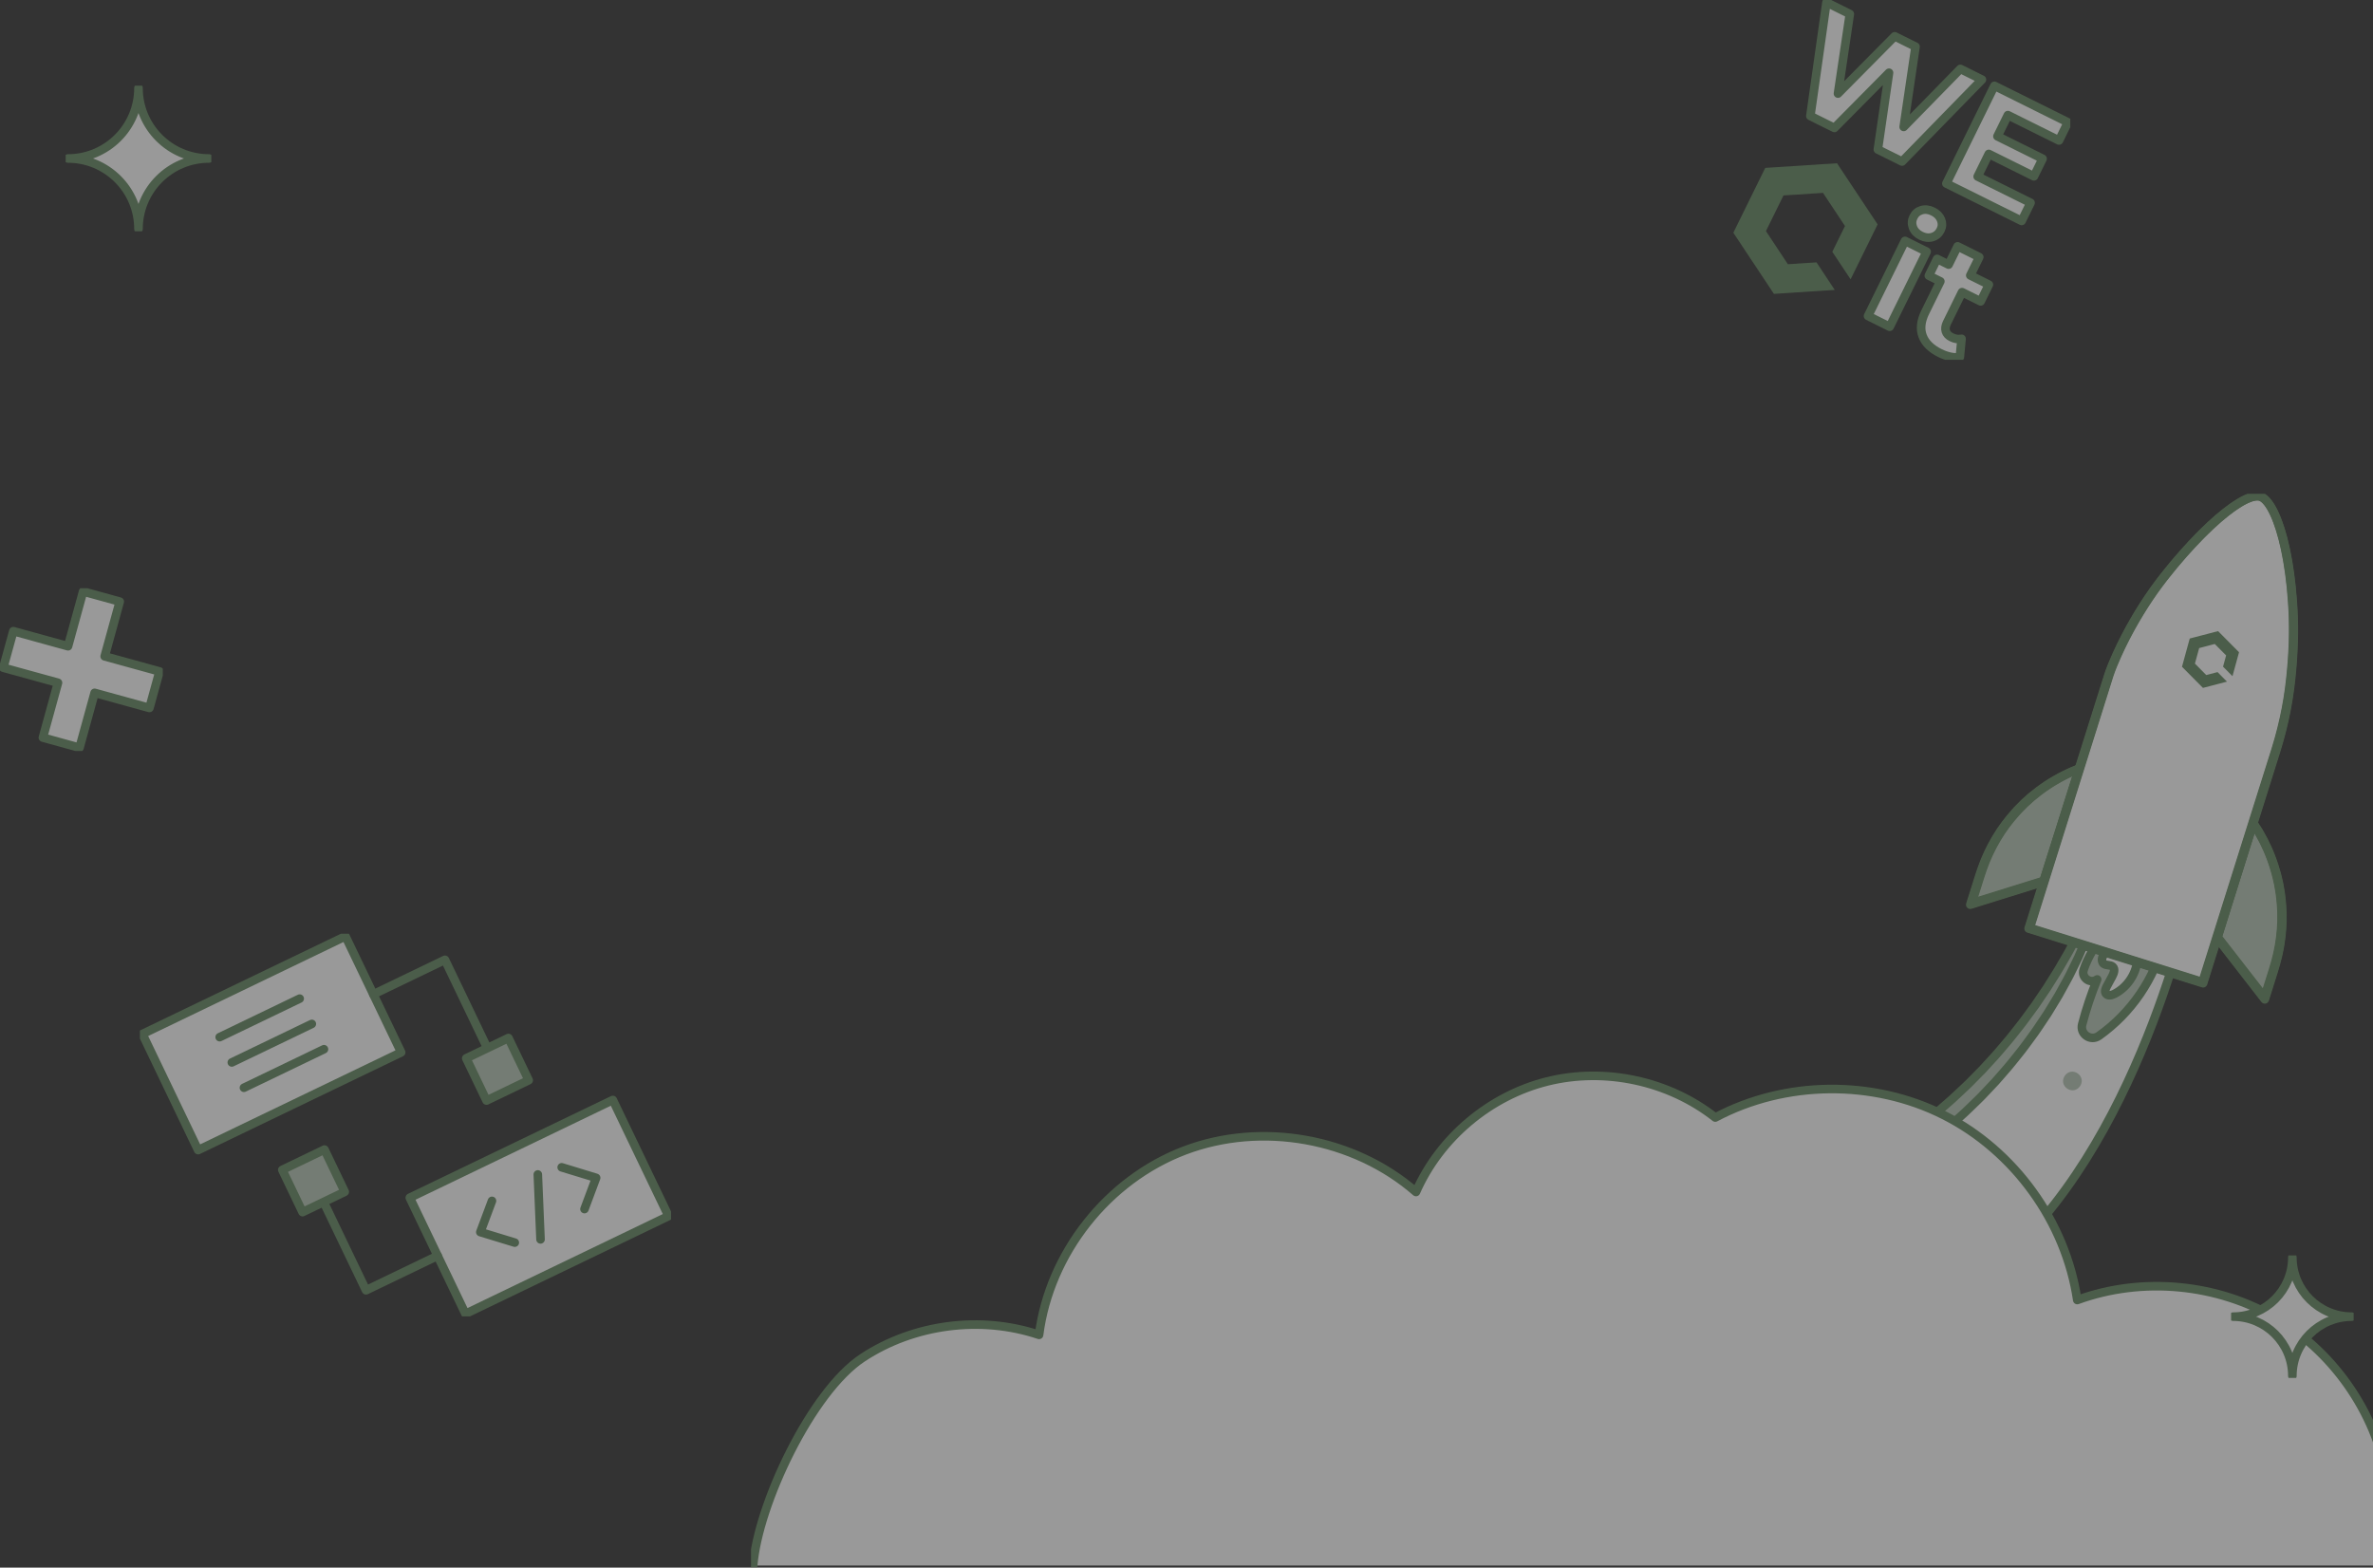
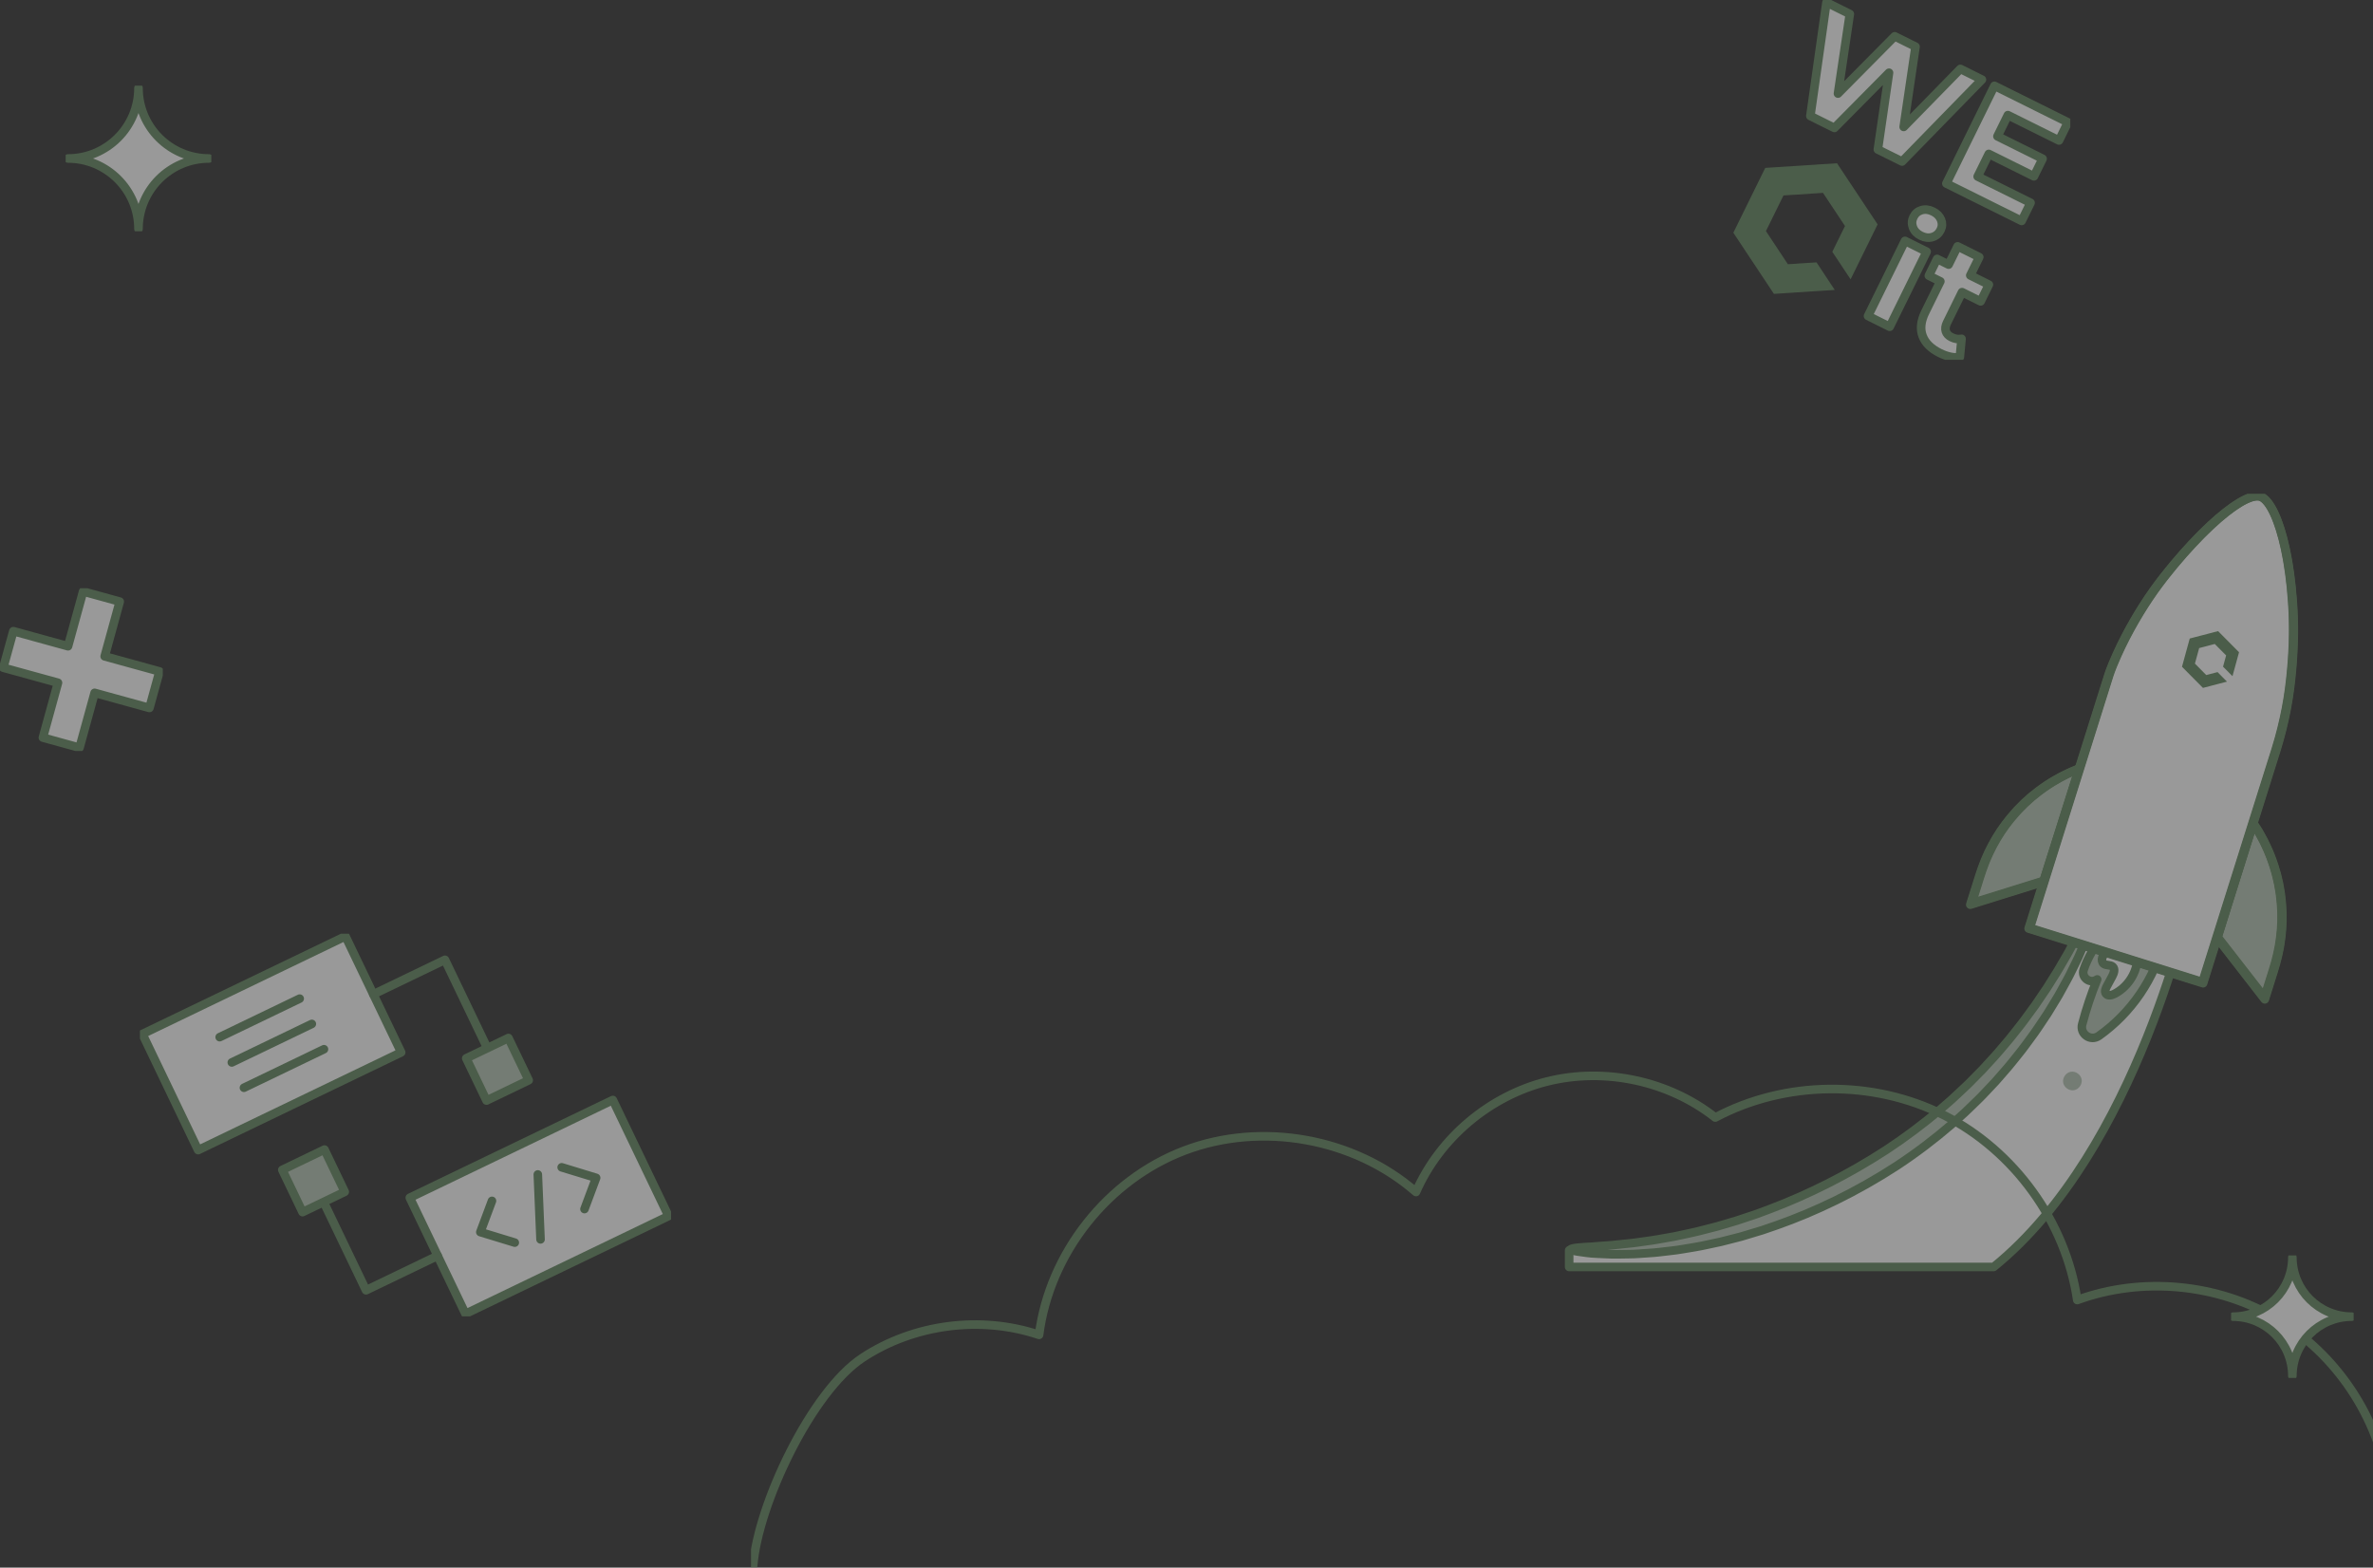
<svg xmlns="http://www.w3.org/2000/svg" width="831" height="549" viewBox="0 0 831 549" fill="none">
  <rect x="0" y="0" width="831" height="549" fill="#333333" stroke="none" />
  <g opacity="0.5" clip-path="url(#clip0_1503_2580)">
    <path d="M694.048 27.88L666.076 56.564L657.61 52.362L661.518 25.472L642.386 44.801L633.971 40.622L639.609 0.844L647.783 4.905L643.64 32.774L663.5 12.714L670.796 16.336L666.652 44.447L686.506 24.139L694.048 27.886V27.88Z" fill="white" stroke="#648761" stroke-width="3" stroke-linecap="round" stroke-linejoin="round" />
    <path d="M711.086 71.011L707.962 77.368L681.596 64.271L698.427 30.057L724.16 42.838L721.036 49.195L703.136 40.307L699.48 47.738L715.291 55.591L712.262 61.751L696.45 53.898L692.554 61.819L711.086 71.022V71.011Z" fill="white" stroke="#648761" stroke-width="3" stroke-linecap="round" stroke-linejoin="round" />
    <path d="M669.9 79.668C669.424 78.419 669.485 77.193 670.079 75.984C670.672 74.78 671.607 73.987 672.884 73.604C674.161 73.227 675.493 73.379 676.893 74.071C678.293 74.763 679.228 75.719 679.72 76.934C680.213 78.15 680.168 79.348 679.592 80.518C678.965 81.789 678.013 82.622 676.725 83.016C675.443 83.409 674.099 83.263 672.705 82.571C671.311 81.879 670.376 80.906 669.9 79.657V79.668ZM667.106 84.366L674.693 88.135L661.753 114.434L654.166 110.665L667.106 84.366Z" fill="white" stroke="#648761" stroke-width="3" stroke-linecap="round" stroke-linejoin="round" />
    <path d="M686.316 125.044C685.297 125.229 684.177 125.19 682.957 124.926C681.736 124.661 680.521 124.234 679.323 123.637C676.21 122.09 674.194 120.099 673.276 117.652C672.358 115.21 672.66 112.443 674.183 109.343L679.496 98.542L675.46 96.539L678.343 90.672L682.38 92.674L685.532 86.273L693.119 90.042L689.967 96.444L696.484 99.678L693.6 105.546L687.083 102.311L681.814 113.016C681.271 114.125 681.131 115.12 681.406 116.003C681.674 116.887 682.33 117.59 683.371 118.102C684.569 118.698 685.751 118.878 686.915 118.647L686.316 125.038V125.044Z" fill="white" stroke="#648761" stroke-width="3" stroke-linecap="round" stroke-linejoin="round" />
    <path d="M657.52 78.583L648.058 97.811L641.658 88.18L646.098 79.151L638.394 67.54L635.65 67.725L635.208 67.742L628.405 68.204L627.963 68.221L624.553 68.445L618.411 80.928L626.098 92.534L628.875 92.365L629.312 92.32L636.126 91.887L642.515 101.54L635.701 101.973L635.275 102.002L628.461 102.435L628.024 102.48L621.21 102.913L607 81.502L618.17 58.803L621.58 58.578L622.005 58.55L628.82 58.117L629.245 58.089L636.059 57.656L636.496 57.611L643.31 57.178L657.526 78.588L657.52 78.583Z" fill="#648761" />
  </g>
  <g opacity="0.5" clip-path="url(#clip1_1503_2580)">
    <path d="M120.983 327.895L49.886 362.124L69.388 402.77L140.486 368.542L120.983 327.895Z" fill="white" stroke="#648761" stroke-width="3" stroke-linecap="round" stroke-linejoin="round" />
    <path d="M130.736 348.215L155.821 336.135L170.662 367.059" stroke="#648761" stroke-width="3" stroke-linecap="round" stroke-linejoin="round" />
    <path d="M178.046 363.515L163.277 370.625L170.375 385.419L185.144 378.308L178.046 363.515Z" fill="#B6C6B5" stroke="#648761" stroke-width="3" stroke-linecap="round" stroke-linejoin="round" />
    <path d="M163.01 460.1L234.108 425.872L214.605 385.225L143.507 419.454L163.01 460.1Z" fill="white" stroke="#648761" stroke-width="3" stroke-linecap="round" stroke-linejoin="round" />
    <path d="M153.264 439.785L128.179 451.865L113.338 420.941" stroke="#648761" stroke-width="3" stroke-linecap="round" stroke-linejoin="round" />
    <path d="M105.955 424.492L120.724 417.382L113.626 402.588L98.857 409.698L105.955 424.492Z" fill="#B6C6B5" stroke="#648761" stroke-width="3" stroke-linecap="round" stroke-linejoin="round" />
    <path d="M196.695 408.801L208.761 412.488L204.678 423.425" fill="white" />
    <path d="M196.695 408.801L208.761 412.488L204.678 423.425" stroke="#648761" stroke-width="3" stroke-linecap="round" stroke-linejoin="round" />
    <path d="M180.273 435.173L168.207 431.492L172.29 420.556" fill="white" />
    <path d="M180.273 435.173L168.207 431.492L172.29 420.556" stroke="#648761" stroke-width="3" stroke-linecap="round" stroke-linejoin="round" />
    <path d="M188.339 411.303L189.286 434.041" stroke="#648761" stroke-width="3" stroke-linecap="round" stroke-linejoin="round" />
    <path d="M76.926 363.218L104.946 349.727" stroke="#648761" stroke-width="3" stroke-linecap="round" stroke-linejoin="round" />
    <path d="M81.18 372.074L109.201 358.582" stroke="#648761" stroke-width="3" stroke-linecap="round" stroke-linejoin="round" />
    <path d="M85.43 380.935L113.45 367.444" stroke="#648761" stroke-width="3" stroke-linecap="round" stroke-linejoin="round" />
  </g>
  <g opacity="0.5" clip-path="url(#clip2_1503_2580)">
    <path d="M73.174 55.503C59.545 55.503 48.497 66.55 48.497 80.18C48.497 66.55 37.45 55.503 23.82 55.503C37.45 55.503 48.497 44.455 48.497 30.826C48.497 44.455 59.545 55.503 73.174 55.503Z" fill="white" stroke="#648761" stroke-width="3" stroke-linecap="round" stroke-linejoin="round" />
  </g>
  <g opacity="0.5" clip-path="url(#clip3_1503_2580)">
    <path d="M55.851 235.136L52.327 247.926L33.131 242.639L27.845 261.843L15.022 258.31L20.307 239.106L1.149 233.833L4.673 221.043L23.831 226.323L29.109 207.15L41.932 210.682L36.654 229.856L55.851 235.144V235.136Z" fill="white" stroke="#648761" stroke-width="3" stroke-linecap="round" stroke-linejoin="round" />
  </g>
  <g opacity="0.5" clip-path="url(#clip4_1503_2580)">
    <path d="M549.505 437.864C591.401 439.697 633.784 427.904 668.687 404.7C703.589 381.497 723.694 343.184 738.153 303.888L767.42 313.913C767.42 313.913 748.867 402.68 698.162 443.694H549.505V437.869V437.864Z" fill="white" stroke="#648761" stroke-width="3" stroke-linecap="round" stroke-linejoin="round" />
    <path d="M734.84 314.29C735.059 314.37 734.97 315.219 734.597 316.773C734.413 317.548 734.154 318.501 733.831 319.623C733.667 320.184 733.488 320.785 733.294 321.426C733.085 322.061 732.841 322.732 732.587 323.447C732.075 324.872 731.493 326.446 730.841 328.174C730.155 329.882 729.344 331.709 728.489 333.69C727.668 335.686 726.589 337.717 725.529 339.922C724.485 342.136 723.196 344.376 721.893 346.759C721.565 347.355 721.232 347.956 720.898 348.562C720.54 349.157 720.177 349.758 719.809 350.364C719.068 351.581 718.312 352.822 717.541 354.088C717.347 354.406 717.153 354.724 716.954 355.041C716.745 355.354 716.536 355.667 716.327 355.98C715.905 356.611 715.482 357.246 715.054 357.887C714.184 359.163 713.343 360.489 712.403 361.784C710.498 364.352 708.613 367.078 706.434 369.709C705.36 371.03 704.31 372.415 703.161 373.741C702.007 375.067 700.843 376.408 699.66 377.768L698.764 378.786L697.829 379.779C697.202 380.439 696.571 381.11 695.939 381.78C695.302 382.45 694.666 383.126 694.024 383.801C693.387 384.481 692.691 385.117 692.02 385.782C690.662 387.093 689.314 388.444 687.901 389.755C686.464 391.041 685.016 392.337 683.554 393.647C677.61 398.777 671.129 403.727 664.165 408.31C650.203 417.382 635.814 424.289 622.225 429.076C620.524 429.661 618.838 430.242 617.181 430.813C615.5 431.32 613.844 431.821 612.207 432.318C611.392 432.561 610.581 432.805 609.775 433.048C608.959 433.256 608.154 433.465 607.353 433.674C605.751 434.081 604.169 434.488 602.622 434.88C601.061 435.233 599.519 435.546 598.007 435.868C596.495 436.176 595.017 436.529 593.545 436.747C592.078 436.99 590.645 437.229 589.238 437.462C588.536 437.571 587.845 437.705 587.153 437.79C586.462 437.874 585.781 437.954 585.104 438.038C582.403 438.351 579.837 438.703 577.385 438.828C574.937 438.982 572.644 439.21 570.481 439.205C568.322 439.235 566.317 439.294 564.472 439.27C562.627 439.205 560.941 439.131 559.424 439.051C558.668 439.006 557.951 438.982 557.285 438.922C556.618 438.847 555.992 438.773 555.41 438.708C554.251 438.564 553.271 438.43 552.48 438.296C550.903 438.028 550.087 437.775 550.097 437.547C550.112 437.318 550.953 437.12 552.535 436.951C553.325 436.866 554.3 436.792 555.449 436.722C556.026 436.692 556.643 436.663 557.305 436.628C557.966 436.573 558.668 436.514 559.414 436.454C560.901 436.33 562.552 436.211 564.358 436.092C566.163 435.928 568.118 435.689 570.212 435.486C572.311 435.317 574.539 434.925 576.907 434.612C579.28 434.329 581.757 433.832 584.368 433.381C585.02 433.266 585.681 433.147 586.348 433.033C587.014 432.914 587.681 432.75 588.362 432.606C589.715 432.313 591.103 432.015 592.51 431.707C593.928 431.429 595.346 431.027 596.803 430.664C598.255 430.292 599.738 429.91 601.245 429.527C602.737 429.09 604.254 428.644 605.796 428.187C606.567 427.958 607.343 427.735 608.124 427.502C608.9 427.243 609.676 426.98 610.461 426.722C612.033 426.196 613.625 425.664 615.241 425.128C616.838 424.532 618.455 423.931 620.091 423.316C633.153 418.36 646.995 411.508 660.505 402.734C667.219 398.315 673.487 393.588 679.286 388.702C680.714 387.456 682.131 386.224 683.534 384.998C684.912 383.751 686.235 382.465 687.573 381.224C688.229 380.593 688.916 379.993 689.543 379.347C690.174 378.707 690.806 378.066 691.433 377.43C692.059 376.795 692.681 376.164 693.303 375.534L694.233 374.595L695.118 373.627C696.297 372.341 697.461 371.07 698.605 369.818C699.754 368.567 700.804 367.256 701.883 366.005C704.072 363.522 705.987 360.945 707.931 358.522C708.891 357.301 709.757 356.044 710.652 354.843C711.095 354.237 711.537 353.641 711.97 353.045C712.189 352.747 712.403 352.454 712.622 352.162C712.826 351.859 713.03 351.561 713.234 351.263C714.044 350.066 714.84 348.899 715.616 347.752C716.004 347.181 716.392 346.61 716.77 346.054C717.128 345.478 717.486 344.912 717.835 344.351C719.232 342.102 720.63 339.996 721.789 337.911C722.968 335.835 724.176 333.924 725.136 332.047C726.141 330.19 727.076 328.462 727.937 326.868C728.747 325.249 729.493 323.774 730.185 322.449C730.528 321.788 730.856 321.163 731.16 320.572C731.448 319.976 731.722 319.42 731.975 318.903C732.488 317.87 732.94 317.006 733.328 316.311C734.099 314.921 734.612 314.226 734.831 314.305L734.84 314.29Z" fill="#B6C6B5" stroke="#648761" stroke-width="3" stroke-linecap="round" stroke-linejoin="round" />
    <path d="M736.462 327.95C733.458 331.317 731.155 335.289 729.688 339.549C728.728 342.335 731.921 344.718 734.348 343.04L734.413 342.995C732.324 348.115 730.568 353.368 729.165 358.716C728.27 362.132 732.115 364.808 735.005 362.768C746.316 354.778 754.682 342.613 757.82 329.122L736.462 327.95Z" fill="#B6C6B5" stroke="#648761" stroke-width="3" stroke-linecap="round" stroke-linejoin="round" />
    <path d="M737.482 333.437C736.974 334.018 736.457 334.619 736.213 335.349C735.97 336.079 736.069 336.977 736.656 337.479C737.536 338.224 739.039 337.777 739.879 338.561C740.769 339.4 740.242 340.875 739.66 341.948C739.044 343.085 738.432 344.222 737.815 345.359C737.362 346.193 736.925 347.276 737.507 348.025C738.148 348.86 739.471 348.562 740.411 348.085C744.764 345.885 747.887 341.416 748.449 336.575L737.487 333.437H737.482Z" fill="white" stroke="#648761" stroke-width="3" stroke-linecap="round" stroke-linejoin="round" />
-     <path d="M788.997 288.187C789.022 288.222 789.082 288.312 789.171 288.441C799.139 303.292 801.785 321.873 796.418 338.924L793.051 349.624L776.413 328.194L788.997 288.187Z" fill="#B6C6B5" stroke="#648761" stroke-width="3" stroke-linecap="round" stroke-linejoin="round" />
+     <path d="M788.997 288.187C799.139 303.292 801.785 321.873 796.418 338.924L793.051 349.624L776.413 328.194L788.997 288.187Z" fill="#B6C6B5" stroke="#648761" stroke-width="3" stroke-linecap="round" stroke-linejoin="round" />
    <path d="M788.997 288.187C788.997 288.187 788.977 288.262 788.937 288.391C788.893 288.535 788.838 288.724 788.763 288.967C788.604 289.483 788.375 290.228 788.082 291.186C787.48 293.128 786.61 295.933 785.515 299.474C783.312 306.544 780.208 316.53 776.562 328.233L776.537 328.094C781.208 334.107 786.341 340.711 791.713 347.623C792.215 348.274 792.718 348.919 793.185 349.52L792.892 349.57C793.563 347.44 794.225 345.334 794.876 343.264C795.513 341.188 796.209 339.157 796.752 337.141C797.891 333.109 798.552 329.112 798.831 325.284C799.129 321.456 798.975 317.796 798.582 314.41C798.428 312.712 798.095 311.098 797.836 309.539C797.473 307.999 797.189 306.51 796.757 305.124C795.185 299.548 793.131 295.303 791.559 292.492C790.813 291.057 790.096 290.025 789.669 289.295C789.281 288.654 789.097 288.351 788.997 288.187C788.997 288.187 789.062 288.267 789.196 288.451C789.32 288.644 789.499 288.912 789.723 289.26C790.171 289.985 790.907 291.003 791.668 292.433C793.275 295.233 795.369 299.474 796.975 305.065C797.418 306.45 797.712 307.945 798.085 309.489C798.353 311.053 798.696 312.672 798.856 314.38C799.258 317.776 799.423 321.456 799.134 325.304C798.866 329.152 798.204 333.174 797.065 337.231C796.518 339.266 795.831 341.287 795.19 343.368C794.538 345.438 793.877 347.544 793.205 349.674L793.111 349.977L792.917 349.724C792.449 349.123 791.947 348.477 791.444 347.827C786.077 340.91 780.954 334.301 776.289 328.283L776.239 328.218L776.264 328.139C779.994 316.401 783.178 306.391 785.431 299.3C786.55 295.789 787.44 293.004 788.057 291.082C788.36 290.144 788.594 289.419 788.753 288.912C788.828 288.679 788.888 288.495 788.932 288.361C788.972 288.237 788.992 288.177 788.997 288.182V288.187Z" fill="#B6C6B5" />
    <path d="M788.997 288.187C788.997 288.187 788.977 288.262 788.937 288.391C788.893 288.535 788.838 288.724 788.763 288.967C788.604 289.483 788.375 290.228 788.082 291.186C787.48 293.128 786.61 295.933 785.515 299.474C783.312 306.544 780.208 316.53 776.562 328.233L776.537 328.094C781.208 334.107 786.341 340.711 791.713 347.623C792.215 348.274 792.718 348.919 793.185 349.52L792.892 349.57C793.563 347.44 794.225 345.334 794.876 343.264C795.513 341.188 796.209 339.157 796.752 337.141C797.891 333.109 798.552 329.112 798.831 325.284C799.129 321.456 798.975 317.796 798.582 314.41C798.428 312.711 798.095 311.098 797.836 309.539C797.473 307.999 797.189 306.51 796.757 305.124C795.185 299.548 793.131 295.303 791.559 292.492C790.813 291.057 790.096 290.025 789.669 289.295C789.281 288.654 789.097 288.351 788.997 288.187ZM788.997 288.187C788.997 288.187 789.062 288.267 789.196 288.451C789.32 288.644 789.499 288.912 789.723 289.26C790.171 289.985 790.907 291.003 791.668 292.433C793.275 295.233 795.369 299.474 796.975 305.065C797.418 306.45 797.712 307.945 798.085 309.489C798.353 311.053 798.696 312.672 798.856 314.38C799.258 317.776 799.423 321.456 799.134 325.304C798.866 329.152 798.204 333.174 797.065 337.231C796.518 339.266 795.831 341.287 795.19 343.368C794.538 345.438 793.877 347.544 793.205 349.674L793.111 349.977L792.917 349.724C792.449 349.123 791.947 348.477 791.444 347.827C786.077 340.91 780.954 334.301 776.289 328.283L776.239 328.218L776.264 328.139C779.994 316.401 783.178 306.391 785.431 299.3C786.55 295.789 787.44 293.004 788.057 291.082C788.36 290.144 788.594 289.419 788.753 288.912C788.828 288.679 788.888 288.495 788.932 288.361C788.972 288.237 788.992 288.177 788.997 288.182V288.187Z" stroke="#648761" stroke-width="3" stroke-linecap="round" stroke-linejoin="round" />
    <path d="M728.215 269.135C728.175 269.15 728.076 269.185 727.932 269.244C711.473 275.65 698.839 289.195 693.547 306.023L690.229 316.575L715.8 308.595L728.215 269.135Z" fill="#B6C6B5" stroke="#648761" stroke-width="3" stroke-linecap="round" stroke-linejoin="round" />
    <path d="M728.215 269.135C728.215 269.135 728.2 269.195 728.165 269.314C728.126 269.448 728.071 269.632 728.001 269.86C727.847 270.362 727.623 271.082 727.34 272.01C726.753 273.912 725.897 276.668 724.823 280.138C722.639 287.145 719.56 297.041 715.949 308.64L715.925 308.719L715.845 308.744C708.667 310.988 700.789 313.446 692.537 316.028C691.761 316.272 690.99 316.51 690.274 316.733L689.97 316.828L690.065 316.525C690.726 314.424 691.378 312.349 692.025 310.303C692.681 308.262 693.268 306.242 693.974 304.285C695.342 300.362 697.083 296.738 699.038 293.471C700.978 290.193 703.191 287.308 705.434 284.786C706.529 283.495 707.717 282.378 708.817 281.261C709.991 280.218 711.07 279.175 712.214 278.301C716.671 274.681 720.764 272.427 723.649 271.067C725.072 270.342 726.246 269.925 727.016 269.592C727.394 269.438 727.688 269.319 727.902 269.234C728.116 269.16 728.21 269.135 728.21 269.135C728.036 269.215 727.718 269.354 727.041 269.651C726.28 270.004 725.116 270.436 723.704 271.176C720.844 272.571 716.785 274.845 712.363 278.475C711.229 279.349 710.16 280.397 708.996 281.434C707.906 282.552 706.723 283.669 705.638 284.955C703.41 287.472 701.221 290.347 699.297 293.615C697.357 296.867 695.636 300.477 694.278 304.379C693.576 306.321 692.99 308.352 692.338 310.393C691.696 312.438 691.045 314.514 690.383 316.614L690.174 316.406C690.891 316.182 691.661 315.944 692.437 315.701C700.689 313.129 708.573 310.676 715.75 308.441L715.651 308.541C719.317 297.016 722.44 287.189 724.654 280.228C725.768 276.747 726.648 273.981 727.26 272.075C727.564 271.131 727.797 270.401 727.962 269.895C728.041 269.656 728.101 269.468 728.146 269.329C728.19 269.2 728.21 269.135 728.215 269.13V269.135Z" fill="#B6C6B5" stroke="#648761" stroke-width="3" stroke-linecap="round" stroke-linejoin="round" />
    <path d="M791.559 173.909C786.749 172.399 773.996 182.042 759.253 200.21C744.739 218.096 738.7 235.797 738.7 235.797L710.617 325.07L734.179 332.459L747.838 336.739L771.399 344.128L796.886 263.117C799.378 255.202 801.139 247.074 802.079 238.831C802.884 231.741 803.456 222.972 803.004 213.93C801.84 190.672 796.373 175.423 791.559 173.914" fill="white" />
    <path d="M791.559 173.909C786.749 172.399 773.996 182.042 759.253 200.21C744.739 218.096 738.7 235.797 738.7 235.797L710.617 325.07L734.179 332.459L747.838 336.739L771.399 344.128L796.886 263.117C799.378 255.202 801.139 247.074 802.079 238.831C802.884 231.741 803.456 222.972 803.004 213.93C801.84 190.672 796.373 175.423 791.559 173.914" stroke="#648761" stroke-width="3" stroke-linecap="round" stroke-linejoin="round" />
    <path d="M791.559 173.909C791.559 173.909 791.628 173.933 791.768 173.983C791.837 174.013 791.927 174.043 792.026 174.087C792.126 174.142 792.235 174.207 792.365 174.276C792.872 174.579 793.548 175.155 794.26 176.069C795.677 177.891 797.199 180.989 798.522 185.175C799.86 189.361 801.039 194.639 801.89 200.856C802.322 203.964 802.666 207.311 802.914 210.871C803.168 214.431 803.302 218.215 803.258 222.192C803.213 226.169 803.004 230.34 802.616 234.68C802.228 239.02 801.666 243.533 800.785 248.161C799.905 252.789 798.746 257.541 797.259 262.362C795.752 267.169 794.195 272.124 792.598 277.219C786.197 297.592 779.099 320.174 771.553 344.172L771.504 344.331L771.345 344.281C761.591 341.223 751.364 338.02 740.959 334.758C730.548 331.491 720.322 328.288 710.563 325.224L710.403 325.175L710.453 325.016C718.009 301.018 725.121 278.435 731.538 258.062C733.144 252.968 734.706 248.012 736.218 243.211C736.974 240.807 737.72 238.444 738.452 236.12C739.238 233.801 740.183 231.597 741.143 229.442C745.022 220.842 749.534 213.309 754.115 206.799C758.765 200.335 763.456 194.892 767.738 190.304C772.036 185.721 776 182.052 779.467 179.341C782.924 176.625 785.908 174.897 788.102 174.172C789.201 173.809 790.086 173.715 790.678 173.75C790.823 173.765 790.952 173.775 791.066 173.785C791.176 173.809 791.265 173.829 791.34 173.849C791.484 173.884 791.559 173.909 791.559 173.909C791.559 173.909 791.484 173.899 791.34 173.864C791.265 173.849 791.176 173.829 791.066 173.809C790.957 173.799 790.828 173.789 790.683 173.78C790.096 173.755 789.216 173.859 788.132 174.226C785.953 174.961 782.989 176.704 779.547 179.43C776.1 182.146 772.15 185.831 767.873 190.419C763.605 195.012 758.929 200.464 754.299 206.924C749.743 213.428 745.246 220.961 741.386 229.546C740.431 231.696 739.491 233.906 738.71 236.205C737.979 238.528 737.238 240.897 736.482 243.3C734.975 248.107 733.418 253.062 731.816 258.157C725.41 278.535 718.312 301.117 710.772 325.12L710.662 324.911C720.421 327.97 730.648 331.173 741.058 334.44C751.469 337.702 761.69 340.91 771.444 343.969L771.235 344.078C778.791 320.085 785.898 297.507 792.315 277.139C793.916 272.045 795.478 267.094 796.99 262.288C798.478 257.481 799.641 252.739 800.527 248.122C801.417 243.504 801.984 239 802.377 234.665C802.77 230.33 802.984 226.165 803.039 222.197C803.093 218.225 802.964 214.451 802.72 210.891C802.482 207.331 802.148 203.989 801.726 200.886C800.89 194.674 799.731 189.401 798.413 185.215C797.11 181.029 795.608 177.936 794.215 176.108C793.518 175.195 792.852 174.614 792.355 174.306C792.23 174.231 792.116 174.167 792.021 174.112C791.922 174.068 791.837 174.033 791.768 174.003C791.628 173.943 791.564 173.914 791.564 173.914L791.559 173.909Z" fill="white" />
    <path d="M791.559 173.909C791.559 173.909 791.628 173.933 791.768 173.983C791.837 174.013 791.927 174.043 792.026 174.087C792.126 174.142 792.235 174.207 792.365 174.276C792.872 174.579 793.548 175.155 794.26 176.069C795.677 177.891 797.199 180.989 798.522 185.175C799.86 189.361 801.039 194.639 801.89 200.856C802.322 203.964 802.666 207.311 802.914 210.871C803.168 214.431 803.302 218.215 803.258 222.192C803.213 226.169 803.004 230.34 802.616 234.68C802.228 239.02 801.666 243.533 800.785 248.161C799.905 252.789 798.746 257.541 797.259 262.362C795.752 267.169 794.195 272.124 792.598 277.219C786.197 297.592 779.099 320.174 771.553 344.172L771.504 344.331L771.345 344.281C761.591 341.223 751.364 338.02 740.959 334.758C730.548 331.491 720.322 328.288 710.563 325.224L710.403 325.175L710.453 325.016C718.009 301.018 725.121 278.435 731.538 258.062C733.144 252.968 734.706 248.012 736.218 243.211C736.974 240.807 737.72 238.444 738.452 236.12C739.238 233.801 740.183 231.597 741.143 229.442C745.022 220.842 749.534 213.309 754.115 206.799C758.765 200.335 763.456 194.892 767.738 190.304C772.036 185.721 776 182.052 779.467 179.341C782.924 176.625 785.908 174.897 788.102 174.172C789.201 173.809 790.086 173.715 790.678 173.75C790.823 173.765 790.952 173.775 791.066 173.785C791.176 173.809 791.265 173.829 791.34 173.849C791.484 173.884 791.559 173.909 791.559 173.909ZM791.559 173.909C791.559 173.909 791.484 173.899 791.34 173.864C791.265 173.849 791.176 173.829 791.066 173.809C790.957 173.799 790.828 173.789 790.683 173.78C790.096 173.755 789.216 173.859 788.132 174.226C785.953 174.961 782.989 176.704 779.547 179.43C776.1 182.146 772.15 185.831 767.873 190.419C763.605 195.012 758.929 200.464 754.299 206.924C749.743 213.428 745.246 220.961 741.386 229.546C740.431 231.696 739.491 233.906 738.71 236.205C737.979 238.528 737.238 240.897 736.482 243.3C734.975 248.107 733.418 253.062 731.816 258.157C725.41 278.535 718.312 301.117 710.772 325.12L710.662 324.911C720.421 327.97 730.648 331.173 741.058 334.44C751.469 337.702 761.69 340.91 771.444 343.969L771.235 344.078C778.791 320.085 785.898 297.507 792.315 277.139C793.916 272.045 795.478 267.094 796.99 262.288C798.478 257.481 799.641 252.739 800.527 248.122C801.417 243.504 801.984 239 802.377 234.665C802.77 230.33 802.984 226.165 803.039 222.197C803.093 218.225 802.964 214.451 802.72 210.891C802.482 207.331 802.148 203.989 801.726 200.886C800.89 194.674 799.731 189.401 798.413 185.215C797.11 181.029 795.608 177.936 794.215 176.108C793.518 175.195 792.852 174.614 792.355 174.306C792.23 174.231 792.116 174.167 792.021 174.112C791.922 174.068 791.837 174.033 791.768 174.003C791.628 173.943 791.564 173.914 791.564 173.914L791.559 173.909Z" stroke="#648761" stroke-width="3" stroke-linecap="round" stroke-linejoin="round" />
    <path d="M725.037 375.37C723.376 375.727 722.182 377.545 722.51 379.208C722.838 380.872 724.634 382.098 726.31 381.8C727.981 381.502 729.245 379.73 728.976 378.056C728.708 376.383 726.957 375.087 725.276 375.325" fill="#B6C6B5" />
    <path d="M784.083 228.424L781.79 236.8L778.487 233.469L779.566 229.536L775.587 225.519L774.508 225.807L774.334 225.852L771.648 226.562L771.474 226.606L770.126 226.959L768.639 232.396L772.608 236.408L773.702 236.125L773.871 236.076L776.562 235.375L779.865 238.712L777.174 239.412L777.005 239.457L774.314 240.157L774.145 240.207L771.454 240.907L764.112 233.503L766.823 223.617L768.171 223.265L768.34 223.22L771.031 222.52L771.2 222.475L773.891 221.775L774.06 221.726L776.751 221.025L784.093 228.429L784.083 228.424Z" fill="#648761" />
-     <path d="M904.254 548.255C902.031 533.155 894.147 523.284 880.215 516.988C866.288 510.692 849.187 511.963 836.349 520.255C832.897 496.332 818.174 474.271 797.393 461.872C776.607 449.474 750.175 446.981 727.434 455.278C723.4 427.909 705.395 402.973 680.659 390.499C655.924 378.031 625.13 378.364 600.673 391.368C584.378 378.518 562.01 373.706 541.856 378.722C521.706 383.737 504.213 398.459 495.866 417.442C474.16 398.509 441.779 392.709 414.83 402.923C387.881 413.137 367.523 438.932 363.872 467.478C343.494 460.631 320.027 463.675 302.08 475.492C284.129 487.31 265.467 526.864 263.746 548.26" fill="white" />
    <path d="M904.254 548.255C902.031 533.155 894.147 523.284 880.215 516.988C866.288 510.692 849.187 511.963 836.349 520.255C832.897 496.332 818.174 474.271 797.393 461.872C776.607 449.474 750.175 446.981 727.434 455.278C723.4 427.909 705.395 402.973 680.659 390.499C655.924 378.031 625.13 378.364 600.673 391.368C584.378 378.518 562.01 373.706 541.856 378.722C521.706 383.737 504.213 398.459 495.866 417.442C474.16 398.509 441.779 392.709 414.83 402.923C387.881 413.137 367.523 438.932 363.872 467.478C343.494 460.631 320.027 463.675 302.08 475.492C284.129 487.31 265.467 526.864 263.746 548.26" stroke="#648761" stroke-width="3" stroke-linecap="round" stroke-linejoin="round" />
    <g clip-path="url(#clip5_1503_2580)">
      <path d="M823.529 461.101C812.061 461.101 802.766 470.394 802.766 481.858C802.766 470.394 793.47 461.101 782.002 461.101C793.47 461.101 802.766 451.808 802.766 440.343C802.766 451.808 812.061 461.101 823.529 461.101Z" fill="white" stroke="#648761" stroke-width="3" stroke-linecap="round" stroke-linejoin="round" />
    </g>
  </g>
  <defs>
    <clipPath id="clip0_1503_2580">
      <rect width="118" height="126" fill="white" transform="translate(607)" />
    </clipPath>
    <clipPath id="clip1_1503_2580">
      <rect width="186" height="134" fill="white" transform="translate(49 327)" />
    </clipPath>
    <clipPath id="clip2_1503_2580">
      <rect width="51" height="51" fill="white" transform="translate(23 30)" />
    </clipPath>
    <clipPath id="clip3_1503_2580">
      <rect width="57" height="57" fill="white" transform="translate(0 206)" />
    </clipPath>
    <clipPath id="clip4_1503_2580">
      <rect width="642" height="376" fill="white" transform="translate(263 173)" />
    </clipPath>
    <clipPath id="clip5_1503_2580">
      <rect width="42.912" height="42.899" fill="white" transform="translate(781.312 439.649)" />
    </clipPath>
  </defs>
</svg>